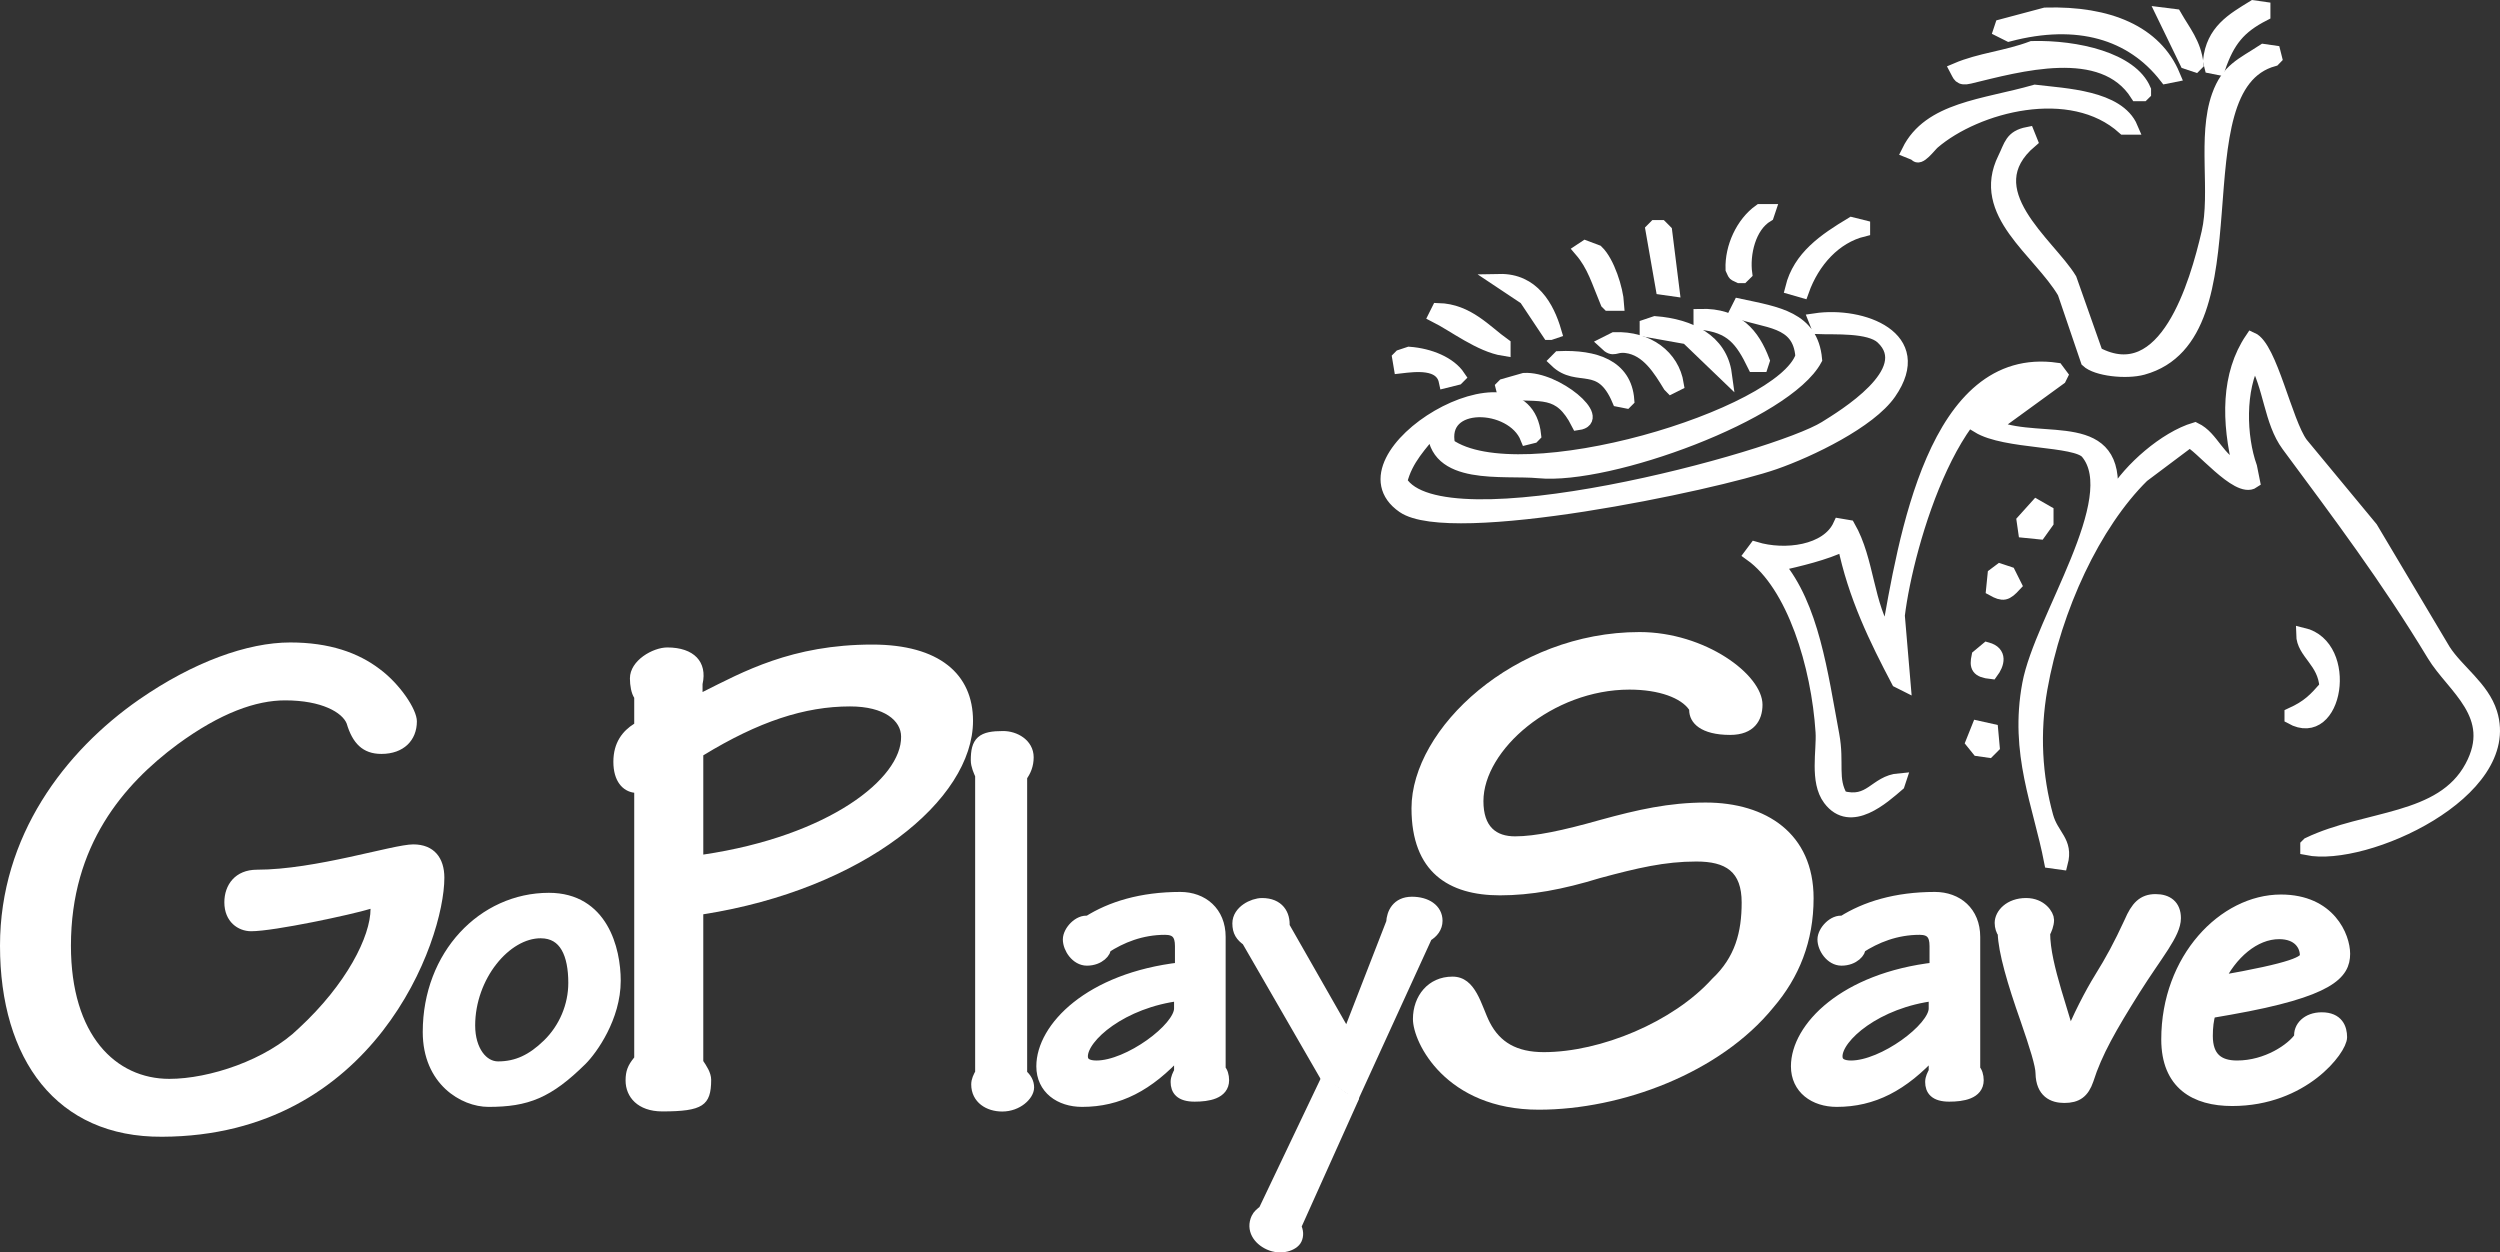
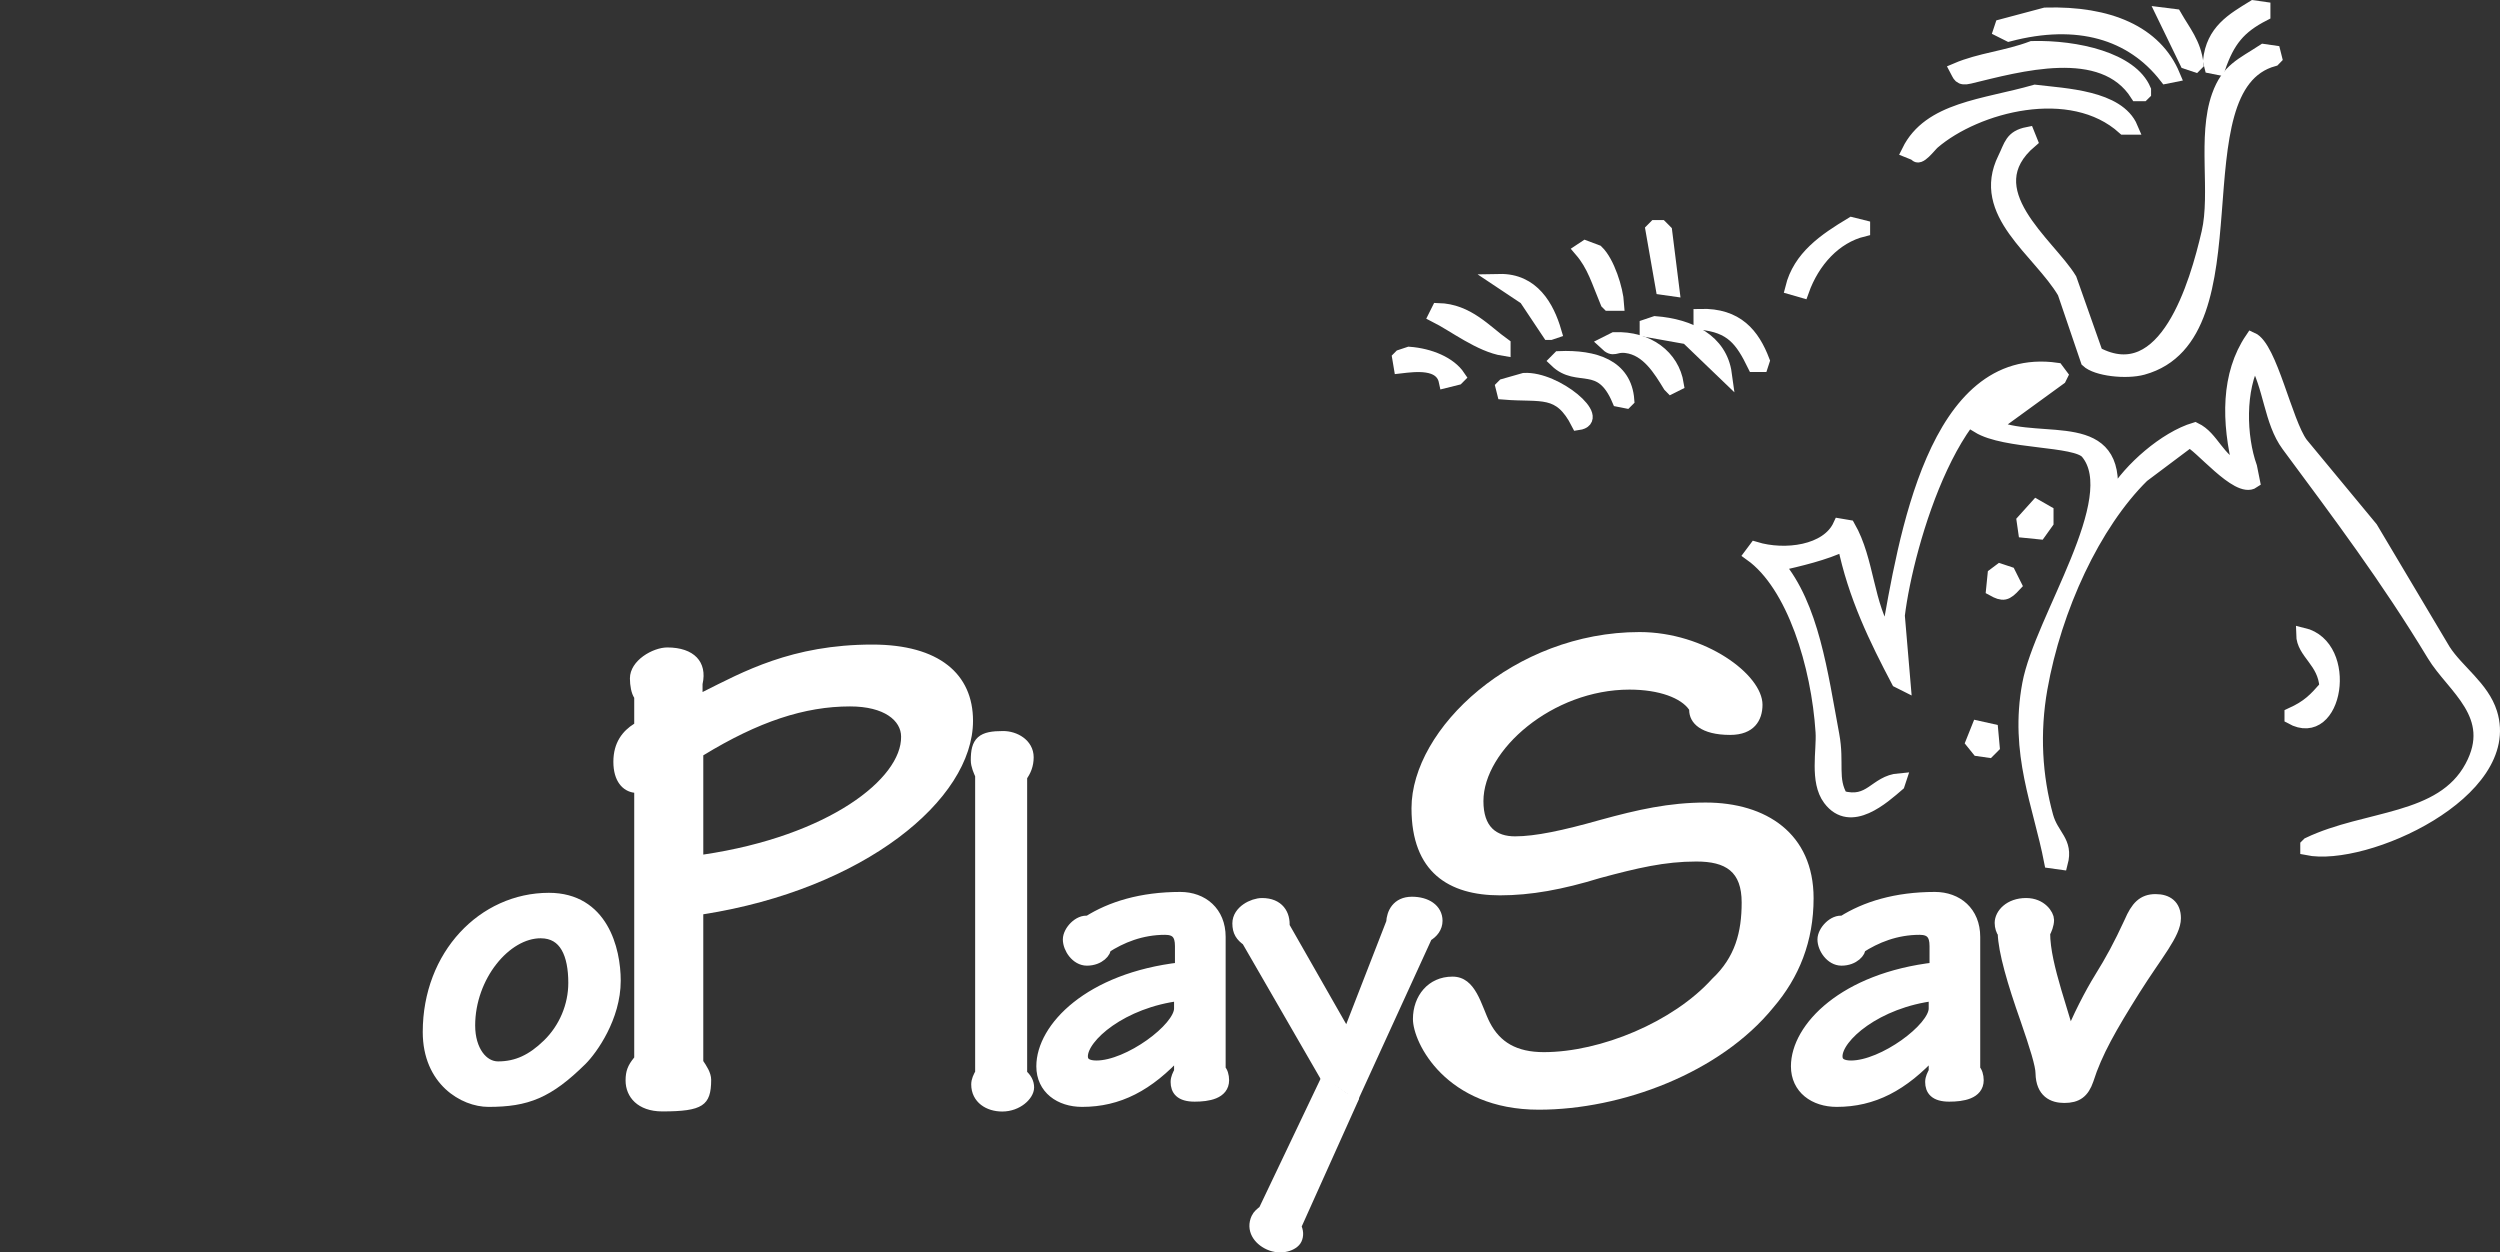
<svg xmlns="http://www.w3.org/2000/svg" version="1.1" x="0px" y="0px" width="397.917px" height="199.341px" viewBox="0 0 397.917 199.341" enable-background="new 0 0 397.917 199.341" xml:space="preserve">
  <rect x="0" y="0" width="397.917" height="199.341" fill="#333333" stroke="none" />
  <g id="Layer_3">
    <g>
      <path fill="#FFFFFF" stroke="#FFFFFF" stroke-width="2.164" d="M358.671,1.127c0.543,0.079,1.084,0.154,1.623,0.23    c0,0.079,0,0.154,0,0.235c0,0.228,0,0.462,0,0.693c-3.903,2.005-5.67,4.148-7.183,8.574c-0.388-0.078-0.771-0.154-1.158-0.232    c-0.076-0.311-0.153-0.62-0.232-0.928C352.203,4.943,355.387,3.143,358.671,1.127z" />
      <path fill="#FFFFFF" stroke="#FFFFFF" stroke-width="2.164" d="M325.542,2.285c10.137-0.288,17.521,2.873,20.389,9.729    c-0.387,0.078-0.772,0.154-1.16,0.232c-5.456-7.047-14.094-9.583-25.021-6.718c-0.463-0.232-0.926-0.462-1.39-0.695    c0.077-0.232,0.154-0.465,0.231-0.695C320.909,3.521,323.225,2.904,325.542,2.285z" />
      <path fill="#FFFFFF" stroke="#FFFFFF" stroke-width="2.164" d="M344.308,2.285c0.617,0.078,1.235,0.154,1.855,0.232    c1.438,2.518,3.11,4.413,3.474,7.644c-0.077,0.078-0.155,0.154-0.231,0.232c-0.464-0.154-0.927-0.308-1.389-0.462    C346.78,7.382,345.543,4.833,344.308,2.285z" />
      <path fill="#FFFFFF" stroke="#FFFFFF" stroke-width="2.164" d="M323.455,7.612c7.051-0.18,15.781,1.791,17.842,6.721    c0,0.154,0,0.309,0,0.463c-0.077,0.076-0.154,0.154-0.231,0.23c-0.311,0-0.618,0-0.927,0c-5.435-8.574-18.953-4.632-26.646-2.779    c-1.604,0.387-1.626-0.306-2.086-1.158C315.192,9.471,319.27,9.186,323.455,7.612z" />
      <path fill="#FFFFFF" stroke="#FFFFFF" stroke-width="2.164" d="M360.294,8.078c0.541,0.076,1.083,0.154,1.621,0.233    c0.078,0.308,0.157,0.617,0.232,0.922c-0.075,0.079-0.154,0.157-0.232,0.235c-15.959,4.347-2.044,43.924-20.851,49.118    c-2.646,0.729-7.354,0.207-8.806-1.158c-1.234-3.63-2.472-7.261-3.705-10.89c-3.965-6.702-13.81-12.613-9.499-21.315    c1.015-2.055,1.073-3.419,3.707-3.939c0.153,0.384,0.306,0.771,0.463,1.158c-9.249,7.824,2.875,16.421,6.255,22.01    c1.39,3.939,2.779,7.879,4.17,11.818c11.067,5.905,15.959-11.104,17.841-19.232c1.467-6.336-0.683-15.287,1.621-21.777    C354.588,11.1,356.894,10.308,360.294,8.078z" />
      <path fill="#FFFFFF" stroke="#FFFFFF" stroke-width="2.164" d="M323.92,14.566c4.721,0.575,13.209,0.86,15.291,5.79    c-0.387,0-0.772,0-1.159,0c-8.403-7.594-23.498-3.558-30.351,2.318c-0.559,0.479-2.318,2.902-2.781,1.854    c-0.386-0.154-0.771-0.309-1.158-0.465C307.107,17.269,315.829,16.89,323.92,14.566z" />
-       <path fill="#FFFFFF" stroke="#FFFFFF" stroke-width="2.164" d="M280.13,33.564c0.462,0,0.925,0,1.391,0    c-0.077,0.23-0.156,0.463-0.233,0.693c-2.943,1.757-3.887,6.221-3.475,9.27c-0.153,0.151-0.308,0.308-0.465,0.46    c-0.153,0-0.308,0-0.462,0c-0.957-0.476-0.69-0.157-1.158-1.155C275.605,39.373,277.347,35.546,280.13,33.564z" />
      <path fill="#FFFFFF" stroke="#FFFFFF" stroke-width="2.164" d="M294.727,35.648c0.616,0.154,1.236,0.311,1.853,0.463    c0,0.154,0,0.308,0,0.465c-4.561,1.116-8.042,4.977-9.731,9.732c-0.54-0.157-1.082-0.311-1.621-0.465    C286.444,40.939,290.437,38.228,294.727,35.648z" />
      <path fill="#FFFFFF" stroke="#FFFFFF" stroke-width="2.164" d="M266.228,46.075c-0.541-0.078-1.082-0.157-1.622-0.232    c-0.539-3.087-1.082-6.18-1.622-9.267c0.154-0.157,0.311-0.311,0.463-0.465c0.311,0,0.62,0,0.929,0    c0.23,0.232,0.462,0.465,0.695,0.698C265.455,39.896,265.841,42.986,266.228,46.075z" />
      <path fill="#FFFFFF" stroke="#FFFFFF" stroke-width="2.164" d="M252.327,39.354c0.617,0.233,1.236,0.465,1.854,0.695    c1.733,1.652,3.101,5.979,3.244,8.342c-0.465,0-0.927,0-1.391,0c-0.077-0.076-0.154-0.154-0.231-0.233    c-1.418-3.38-2.078-5.9-4.171-8.339C251.864,39.666,252.094,39.509,252.327,39.354z" />
      <path fill="#FFFFFF" stroke="#FFFFFF" stroke-width="2.164" d="M238.658,44.685c5.302-0.104,7.657,4.183,8.803,8.109    c-0.232,0.079-0.464,0.154-0.693,0.233c-0.077,0-0.156,0-0.232,0c-1.237-1.854-2.472-3.709-3.707-5.563    C241.437,46.538,240.046,45.61,238.658,44.685z" />
-       <path fill="#FFFFFF" stroke="#FFFFFF" stroke-width="2.164" d="M276.886,48.622c5.899,1.268,11.452,1.984,12.048,8.574    c-4.67,8.619-32.764,18.929-44.021,17.841c-5.592-0.541-16.727,1.331-16.682-6.95c-2.028,2.605-4.45,4.903-5.329,8.571    c6.51,10.76,59.802-3.644,67.654-8.571c2.669-1.676,14.835-8.948,9.034-14.367c-2.049-1.911-7.695-1.516-10.194-1.621    c-0.152-0.387-0.309-0.771-0.463-1.158c7.476-1.108,17.913,2.784,11.815,11.585c-3.175,4.583-12.733,9.181-18.304,11.12    c-9.724,3.388-51.555,12.166-59.08,6.951c-11.428-7.918,19.222-26.413,20.853-11.355c-0.078,0.081-0.155,0.157-0.231,0.235    c-0.31,0.075-0.618,0.151-0.928,0.229c-2.3-5.79-14.175-6.273-12.512,1.158c11.261,7.957,53.085-4.619,56.301-14.132    c-0.44-5.983-5.859-5.437-10.425-7.183C276.578,49.241,276.732,48.933,276.886,48.622z" />
      <path fill="#FFFFFF" stroke="#FFFFFF" stroke-width="2.164" d="M228.926,49.317c4.698,0.12,7.493,3.469,10.427,5.562    c0,0.23,0,0.463,0,0.693c-3.761-0.593-7.889-3.814-10.89-5.328C228.618,49.937,228.771,49.628,228.926,49.317z" />
      <path fill="#FFFFFF" stroke="#FFFFFF" stroke-width="2.164" d="M270.63,50.245c5.863-0.162,8.39,3.08,9.962,7.183    c-0.075,0.23-0.154,0.463-0.229,0.695c-0.389,0-0.774,0-1.159,0c-1.976-4.046-3.586-6.257-8.573-6.72    C270.63,51.016,270.63,50.632,270.63,50.245z" />
      <path fill="#FFFFFF" stroke="#FFFFFF" stroke-width="2.164" d="M263.447,51.403c5.562,0.423,10.403,2.841,11.123,8.109    c-2.009-1.93-4.018-3.861-6.025-5.793c-2.162-0.387-4.325-0.771-6.485-1.158c0-0.23,0-0.463,0-0.693    C262.52,51.711,262.984,51.557,263.447,51.403z" />
      <path fill="#FFFFFF" stroke="#FFFFFF" stroke-width="2.164" d="M256.959,53.952c5.358-0.204,9.267,2.826,9.964,7.183    c-0.31,0.154-0.619,0.309-0.928,0.463c-0.075-0.078-0.154-0.154-0.229-0.232c-1.514-2.468-3.491-5.843-6.951-6.256    c-1.919-0.227-1.877,0.834-3.245-0.462C256.034,54.414,256.498,54.184,256.959,53.952z" />
      <path fill="#FFFFFF" stroke="#FFFFFF" stroke-width="2.164" d="M224.292,56.271c3.277,0.248,6.448,1.565,7.879,3.704    c-0.078,0.078-0.155,0.154-0.232,0.232c-0.616,0.154-1.236,0.311-1.854,0.463c-0.668-3.143-4.864-2.583-7.181-2.316    c-0.078-0.463-0.155-0.926-0.232-1.388c0.077-0.079,0.154-0.157,0.232-0.233C223.366,56.579,223.829,56.425,224.292,56.271z" />
      <path fill="#FFFFFF" stroke="#FFFFFF" stroke-width="2.164" d="M248.156,56.966c5.65-0.235,10.494,1.28,10.89,6.718    c-0.076,0.076-0.154,0.154-0.23,0.23c-0.387-0.076-0.773-0.154-1.159-0.23c-2.855-6.763-6.504-2.931-9.964-6.256    C247.846,57.271,248.002,57.117,248.156,56.966z" />
      <path fill="#FFFFFF" stroke="#FFFFFF" stroke-width="2.164" d="M242.596,60.439c5.067-0.282,12.917,6.339,8.57,6.951    c-2.915-5.73-5.774-4.365-11.813-4.865c-0.078-0.309-0.155-0.619-0.232-0.928c0.077-0.078,0.154-0.154,0.232-0.232    C240.433,61.057,241.515,60.748,242.596,60.439z" />
      <path fill="#FFFFFF" stroke="#FFFFFF" stroke-width="2.164" d="M324.151,80.597c0.541,0.309,1.082,0.617,1.621,0.925    c0,0.541,0,1.083,0,1.624c-0.385,0.541-0.77,1.079-1.159,1.62c-0.771-0.075-1.545-0.151-2.315-0.232    c-0.076-0.538-0.154-1.079-0.233-1.621C322.762,82.142,323.455,81.37,324.151,80.597z" />
      <path fill="#FFFFFF" stroke="#FFFFFF" stroke-width="2.164" d="M318.359,90.791c0.464,0.152,0.927,0.309,1.39,0.463    c0.309,0.619,0.618,1.236,0.927,1.854c-1.366,1.472-1.823,1.607-3.476,0.695c0.077-0.773,0.154-1.545,0.232-2.316    C317.741,91.254,318.05,91.023,318.359,90.791z" />
      <path fill="#FFFFFF" stroke="#FFFFFF" stroke-width="2.164" d="M366.55,100.986c7.767,1.855,5.327,17.18-1.853,13.206    c0-0.154,0-0.309,0-0.466c2.727-1.246,3.753-2.339,5.56-4.401C370,105.197,366.6,103.914,366.55,100.986z" />
-       <path fill="#FFFFFF" stroke="#FFFFFF" stroke-width="2.164" d="M316.274,103.302c2.175,0.602,1.713,2.335,0.695,3.707    c-2.226-0.238-2.426-0.904-2.086-2.549C315.346,104.076,315.81,103.689,316.274,103.302z" />
      <path fill="#FFFFFF" stroke="#FFFFFF" stroke-width="2.164" d="M314.883,115.812c0.695,0.154,1.391,0.312,2.086,0.466    c0.076,0.847,0.152,1.699,0.23,2.546c-0.23,0.232-0.463,0.463-0.695,0.695c-0.541-0.076-1.081-0.154-1.621-0.232    c-0.309-0.385-0.619-0.773-0.928-1.155C314.264,117.357,314.575,116.584,314.883,115.812z" />
      <path fill="#FFFFFF" stroke="#FFFFFF" stroke-width="2.164" d="M358.405,53.952c2.975,1.312,5.364,13.266,7.876,16.683    c3.708,4.478,7.415,8.958,11.123,13.436c3.861,6.485,7.722,12.977,11.583,19.465c2.151,3.335,6.136,5.879,7.414,9.962    c3.932,12.55-19.935,23.445-29.192,21.545c0-0.154,0-0.309,0-0.466c0.076-0.075,0.154-0.151,0.23-0.229    c9.24-4.423,21.208-3.459,25.949-12.278c4.452-8.273-2.928-12.718-6.022-17.838c-7.439-12.312-15.038-22.377-23.168-33.366    c-2.818-3.809-2.792-9.353-5.33-13.669c-2.65,4.75-2.406,12.341-0.695,17.146c0.155,0.771,0.311,1.543,0.465,2.316    c-2.444,1.686-8.679-6.153-10.194-6.488c-2.472,1.854-4.944,3.707-7.416,5.562c-7.771,7.657-13.957,21.062-16.218,33.826    c-1.252,7.065-0.834,14.032,0.927,20.39c0.882,3.179,3.223,3.971,2.316,7.408c-0.54-0.07-1.081-0.149-1.62-0.228    c-1.76-9.12-5.544-17.188-3.477-28.266c1.924-10.308,15.387-29.476,9.269-36.84c-1.821-2.188-13.03-1.498-17.377-4.169    c1.326-3.138,6.805-5.561,9.729-7.184c-13.024-1.984-21.098,25.873-22.473,37.302c0.308,3.631,0.618,7.26,0.925,10.891    c-0.307-0.154-0.617-0.312-0.925-0.466c-3.471-6.59-6.904-13.571-8.572-21.774c-3.1,1.508-7.139,2.437-10.658,3.241    c5.598,6.647,6.97,17.269,8.804,27.107c0.838,4.496-0.359,7.021,1.39,9.962c4.748,1.308,5.368-2.454,9.268-2.781    c-0.077,0.235-0.152,0.466-0.23,0.695c-2.304,1.974-7.546,6.797-10.891,2.319c-2.109-2.823-0.966-7.67-1.156-10.66    c-0.68-10.568-4.563-23.401-11.354-28.264c0.23-0.308,0.465-0.619,0.695-0.928c4.671,1.414,11.475,0.591,13.438-3.707    c0.462,0.079,0.927,0.154,1.389,0.233c3.114,5.416,2.833,12.505,6.257,17.608c2.744-15.502,7.409-45.425,26.876-42.633    c0.232,0.309,0.464,0.619,0.694,0.928c-0.076,0.154-0.153,0.309-0.23,0.463c-3.396,2.471-6.798,4.943-10.196,7.413    c0,0.154,0,0.309,0,0.463c7.688,2.94,19.637-1.728,18.305,10.893c0.231-0.078,0.463-0.156,0.694-0.232    c2.354-4.002,7.988-9.008,12.743-10.428c2.837,1.367,3.501,4.909,7.184,6.488C354.592,67.027,354.596,59.577,358.405,53.952z" />
    </g>
  </g>
  <g id="Layer_4">
    <g>
      <path fill="#FFFFFF" d="M100.948,168.31v-42.132c-1.831-0.229-3.32-1.832-3.32-4.922c0-3.093,1.49-4.924,3.32-6.068v-4.122    c-0.459-0.688-0.686-1.946-0.686-3.091c0-2.864,3.664-4.923,5.952-4.923c4.237,0,6.41,2.29,5.609,5.838v1.259    c6.413-3.205,14.198-7.556,27.02-7.556c10.647,0,16.03,4.693,16.03,12.136c0,12.594-17.405,26.792-42.934,30.797v23.357    c0.457,0.686,1.256,1.831,1.256,2.978c0,4.122-1.373,5.039-7.783,5.039c-3.894,0-5.84-2.291-5.84-4.925    C99.574,170.484,99.918,169.568,100.948,168.31z M111.94,136.022c20.034-2.977,31.598-12.135,31.484-18.775    c0-2.519-2.635-4.808-8.129-4.808c-7.214,0-14.542,2.405-23.355,7.786V136.022z" />
    </g>
-     <path fill="#FFFFFF" d="M60.475,106.522c3.109,2.305,5.878,6.334,5.878,8.295c0,2.996-2.078,5.182-5.648,5.182   c-2.995,0-4.607-1.729-5.526-4.838c-0.693-1.727-3.917-3.686-9.795-3.686c-4.606,0-10.251,1.959-17.16,7.028   c-8.526,6.333-16.934,16.01-16.934,32.022c0,14.28,7.14,21.194,15.664,21.194c6.336,0,15.437-2.998,20.62-8.063   c7.604-7.029,11.404-14.63,11.404-19.005c-2.994,0.918-15.32,3.57-19.006,3.57c-2.073,0-4.264-1.498-4.264-4.607   c0-2.767,1.728-5.186,5.184-5.186c9.333,0,21.656-4.031,24.881-4.031c3.342,0,4.954,2.188,4.954,5.3   c0,10.137-11.174,41.122-44.923,41.235C8.985,181.048,0,168.608,0,150.526c0-17.509,10.367-30.987,22.117-39.166   c8.638-5.989,17.276-9.101,24.076-9.101C52.409,102.26,57.019,103.874,60.475,106.522z" />
    <path fill="#FFFFFF" stroke="#FFFFFF" stroke-width="1.845" stroke-linecap="round" stroke-linejoin="round" d="M97.877,156.102   c0,5.808-3.668,10.927-5.327,12.584c-5.324,5.255-8.712,6.571-14.801,6.571c-3.868,0-9.539-3.252-9.539-10.995   c0-12.243,8.712-21.233,19.156-21.233C95.872,143.028,97.877,151.117,97.877,156.102z M74.709,163.223   c0,4.011,2.074,6.639,4.565,6.639c3.042,0,5.464-1.176,7.953-3.597c2.63-2.562,4.15-6.155,4.15-9.821   c0-4.494-1.383-8.024-5.324-8.024C80.449,148.419,74.709,155.406,74.709,163.223z" />
    <path fill="#FFFFFF" stroke="#FFFFFF" stroke-width="1.845" stroke-linecap="round" stroke-linejoin="round" d="M156.133,123.362   c-0.276-0.621-0.693-1.519-0.693-2.352c0-2.974,0.832-3.731,4.222-3.731c1.867,0,3.941,1.173,3.941,3.249   c0,1.247-0.417,2.213-1.038,3.044v47.447c0.761,0.622,1.108,1.314,1.108,2.071c0,1.178-1.731,2.905-4.152,2.905   c-2.143,0-4.012-1.175-4.012-3.388c0-0.624,0.275-1.177,0.624-1.802V123.362z" />
    <path fill="#FFFFFF" stroke="#FFFFFF" stroke-width="1.845" stroke-linecap="round" stroke-linejoin="round" d="M187.935,150.564   c0-1.795-0.689-2.694-2.494-2.694c-3.799,0-6.986,1.312-9.538,2.973c0.138,0.553-0.9,1.936-2.908,1.936   c-1.658,0-2.903-1.867-2.903-3.253c0-1.312,1.656-3.109,3.112-2.834c3.596-2.28,8.438-3.803,14.662-3.803   c3.523,0,6.293,2.28,6.293,6.226v21.16c0.35,0.277,0.552,0.969,0.552,1.661c0,2.074-2.419,2.488-4.566,2.488   c-2.278,0-2.898-0.968-2.898-2.21c0-0.621,0.272-1.109,0.549-1.662v-3.111h-0.142c-4.902,5.394-9.678,7.816-15.421,7.816   c-3.524,0-6.362-2.009-6.362-5.536c0-6.084,7.542-13.968,22.065-15.627V150.564z M187.794,158.379   c-9.192,1.107-15.562,6.638-15.562,9.755c0,1.178,0.972,1.587,2.286,1.587c5.116,0,13.276-6.018,13.276-9.196V158.379z" />
    <path fill="#FFFFFF" stroke="#FFFFFF" stroke-width="1.845" stroke-linecap="round" stroke-linejoin="round" d="M211.459,172.073   l-12.931-22.406c-0.972-0.691-1.455-1.383-1.455-2.697c0-1.935,2.35-3.111,3.805-3.111c2.63,0,3.595,1.728,3.457,3.595   l10.098,17.703l7.126-18.324c0.069-1.451,0.829-3.181,3.176-3.181c2.283,0,3.947,1.104,3.947,2.902   c0,1.037-0.624,1.865-1.592,2.422l-11.769,25.736" />
    <path fill="#FFFFFF" stroke="#FFFFFF" stroke-width="1.845" stroke-linecap="round" stroke-linejoin="round" d="M308.039,150.564   c0-1.795-0.694-2.694-2.487-2.694c-3.806,0-6.985,1.312-9.545,2.973c0.143,0.553-0.9,1.936-2.904,1.936   c-1.66,0-2.901-1.867-2.901-3.253c0-1.312,1.659-3.109,3.109-2.834c3.595-2.28,8.436-3.803,14.659-3.803   c3.531,0,6.294,2.28,6.294,6.226v21.16c0.344,0.277,0.554,0.969,0.554,1.661c0,2.074-2.419,2.488-4.563,2.488   c-2.284,0-2.909-0.968-2.909-2.21c0-0.621,0.282-1.109,0.562-1.662v-3.111h-0.138c-4.919,5.394-9.69,7.816-15.427,7.816   c-3.529,0-6.363-2.009-6.363-5.536c0-6.084,7.535-13.968,22.06-15.627V150.564z M307.907,158.379   c-9.203,1.107-15.564,6.638-15.564,9.755c0,1.178,0.968,1.587,2.28,1.587c5.118,0,13.284-6.018,13.284-9.196V158.379z" />
    <path fill="#FFFFFF" stroke="#FFFFFF" stroke-width="1.845" stroke-linecap="round" stroke-linejoin="round" d="M324.909,170.829   c0-1.316-0.965-4.357-2.42-8.575c-2.077-5.879-3.527-10.858-3.598-13.762c-0.272-0.348-0.484-0.97-0.484-1.592   c0-1.383,1.454-3.042,4.082-3.042c2.42,0,3.526,1.795,3.526,2.558c0,0.759-0.348,1.592-0.622,2.076   c0,2.697,0.829,5.949,1.797,9.266l2.279,7.541c1.182-3.184,3.321-7.266,4.776-9.614c1.8-2.906,3.045-5.189,4.771-8.924   c1.037-2.42,2.074-3.527,4.079-3.527c1.869,0,3.112,0.902,3.112,2.906c0,2.488-2.907,5.741-6.43,11.342   c-3.733,5.943-6.088,10.025-7.468,14.387c-0.692,2.003-1.734,2.763-3.737,2.763C326.775,174.631,324.978,173.871,324.909,170.829z" />
-     <path fill="#FFFFFF" stroke="#FFFFFF" stroke-width="1.845" stroke-linecap="round" stroke-linejoin="round" d="M373.142,151.812   c0,3.108-2.146,5.945-18.193,8.779l-3.178,0.554c-0.346,1.108-0.486,2.353-0.486,3.738c0,3.456,1.802,4.837,4.774,4.837   c4.771,0,8.78-2.766,10.03-4.632c-0.206-1.591,1.172-3.042,3.456-3.042c2.558,0,3.112,1.656,3.112,3.042   c0,1.939-6.017,10.03-17.363,10.03c-5.877,0-10.371-2.561-10.371-9.684c0-12.863,9.059-22.133,18.119-22.133   C370.86,143.303,373.142,149.114,373.142,151.812z M353.014,156.235c12.242-2.142,13.974-3.181,13.974-4.15   c0-1.659-1.182-3.525-4.224-3.525C358.828,148.56,355.087,151.812,353.014,156.235z" />
    <path fill="#FFFFFF" stroke="#FFFFFF" stroke-width="1.845" stroke-linecap="round" stroke-linejoin="round" d="M215.398,174.702   l-9.215,20.502c0.376,0.761,0.402,1.435,0.127,2.032c-0.425,0.924-2.408,1.664-4.311,0.796c-1.692-0.777-2.738-2.37-1.943-4.111   c0.226-0.487,0.643-0.829,1.138-1.193l10.015-21.015" />
    <g>
      <path fill="#FFFFFF" d="M280.532,112.168c0,2.519-1.373,4.807-5.152,4.807c-4.577,0-6.523-1.83-6.523-4.006    c-1.262-1.832-4.695-3.206-9.504-3.206c-12.253,0-23.241,9.618-23.241,17.747c0,4.122,2.059,5.609,5.034,5.609    c3.208,0,7.557-0.916,13.623-2.632c5.846-1.604,10.88-2.749,16.719-2.749c9.618,0,17.175,4.925,17.175,15.229    c0,6.868-2.291,12.594-6.412,17.398c-8.474,10.421-24.162,16.261-37.325,16.261c-14.768,0-20.035-10.646-20.035-14.427    c0-3.663,2.406-6.754,6.297-6.754c3.78,0,4.579,4.692,5.953,7.326c1.604,3.091,4.237,4.694,8.587,4.694    c9.042,0,20.608-4.808,26.792-11.678c3.663-3.434,4.694-7.443,4.694-12.135c0-4.925-2.518-6.527-7.215-6.527    c-5.04,0-9.384,1.032-15.337,2.634c-5.959,1.83-10.996,2.75-15.918,2.75c-8.131,0-14.082-3.668-14.082-13.856    c0-12.707,16.373-28.05,36.294-28.05C271.374,100.604,280.532,107.358,280.532,112.168z" />
    </g>
  </g>
</svg>